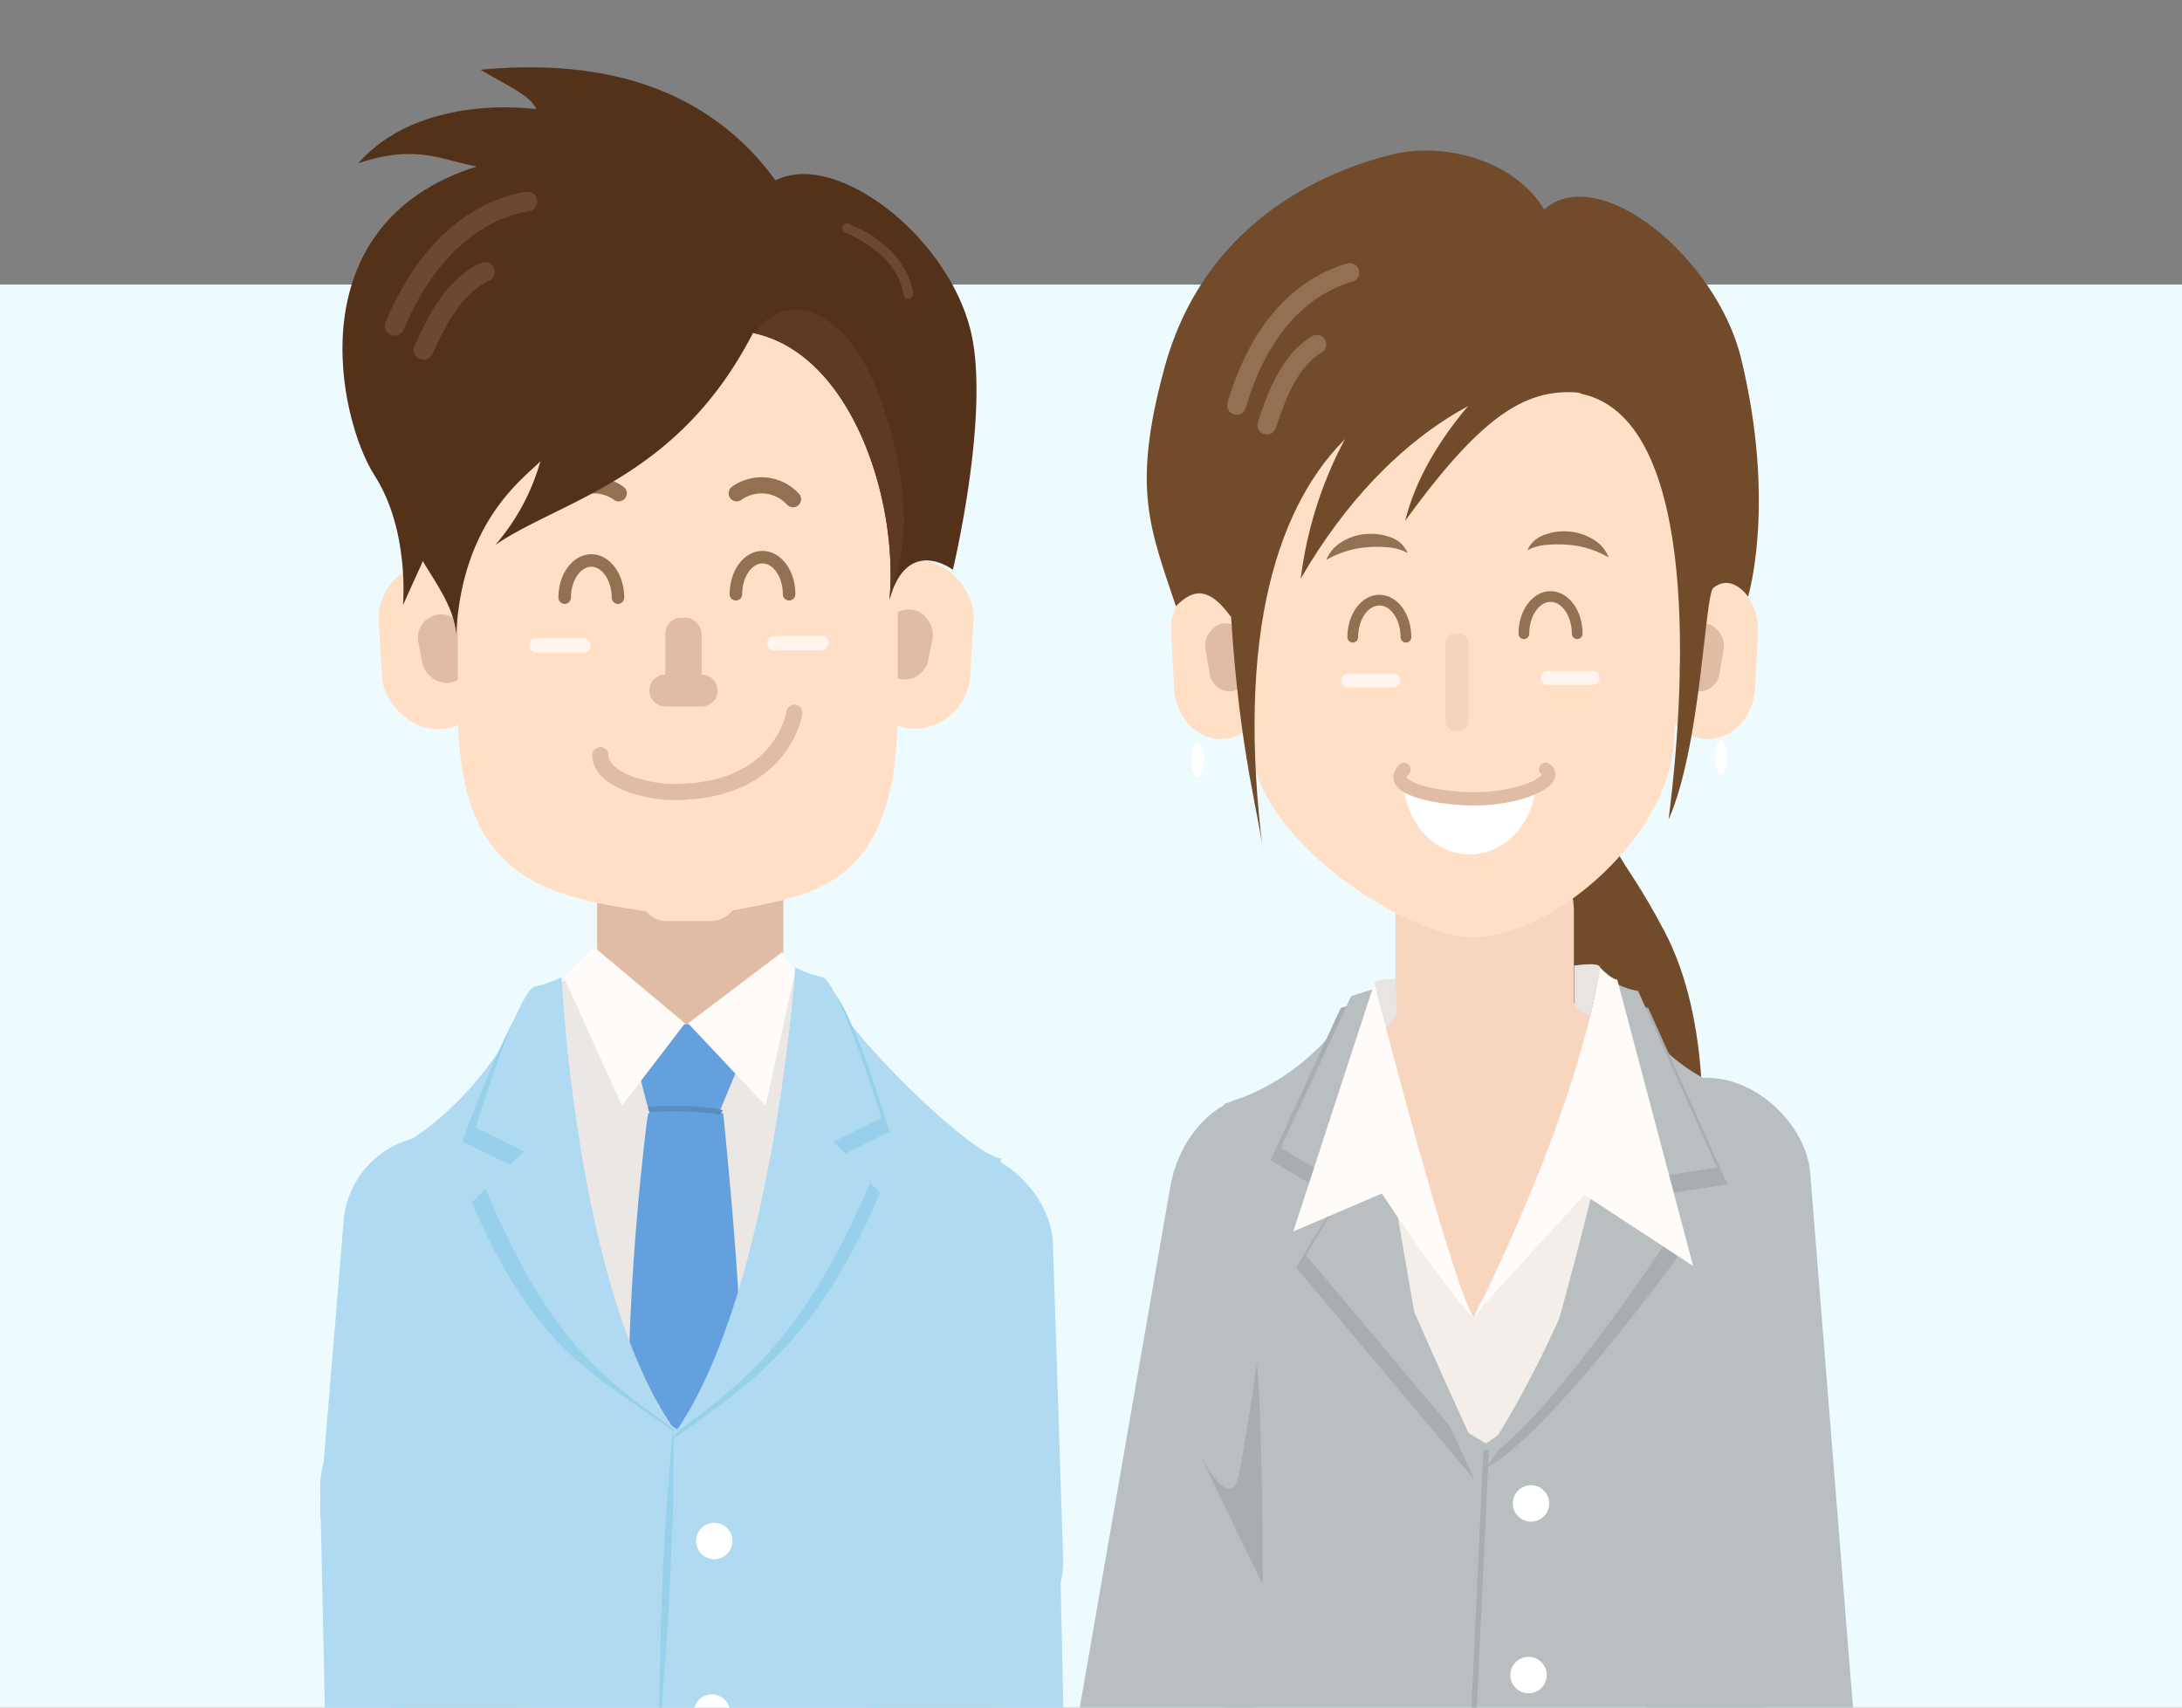
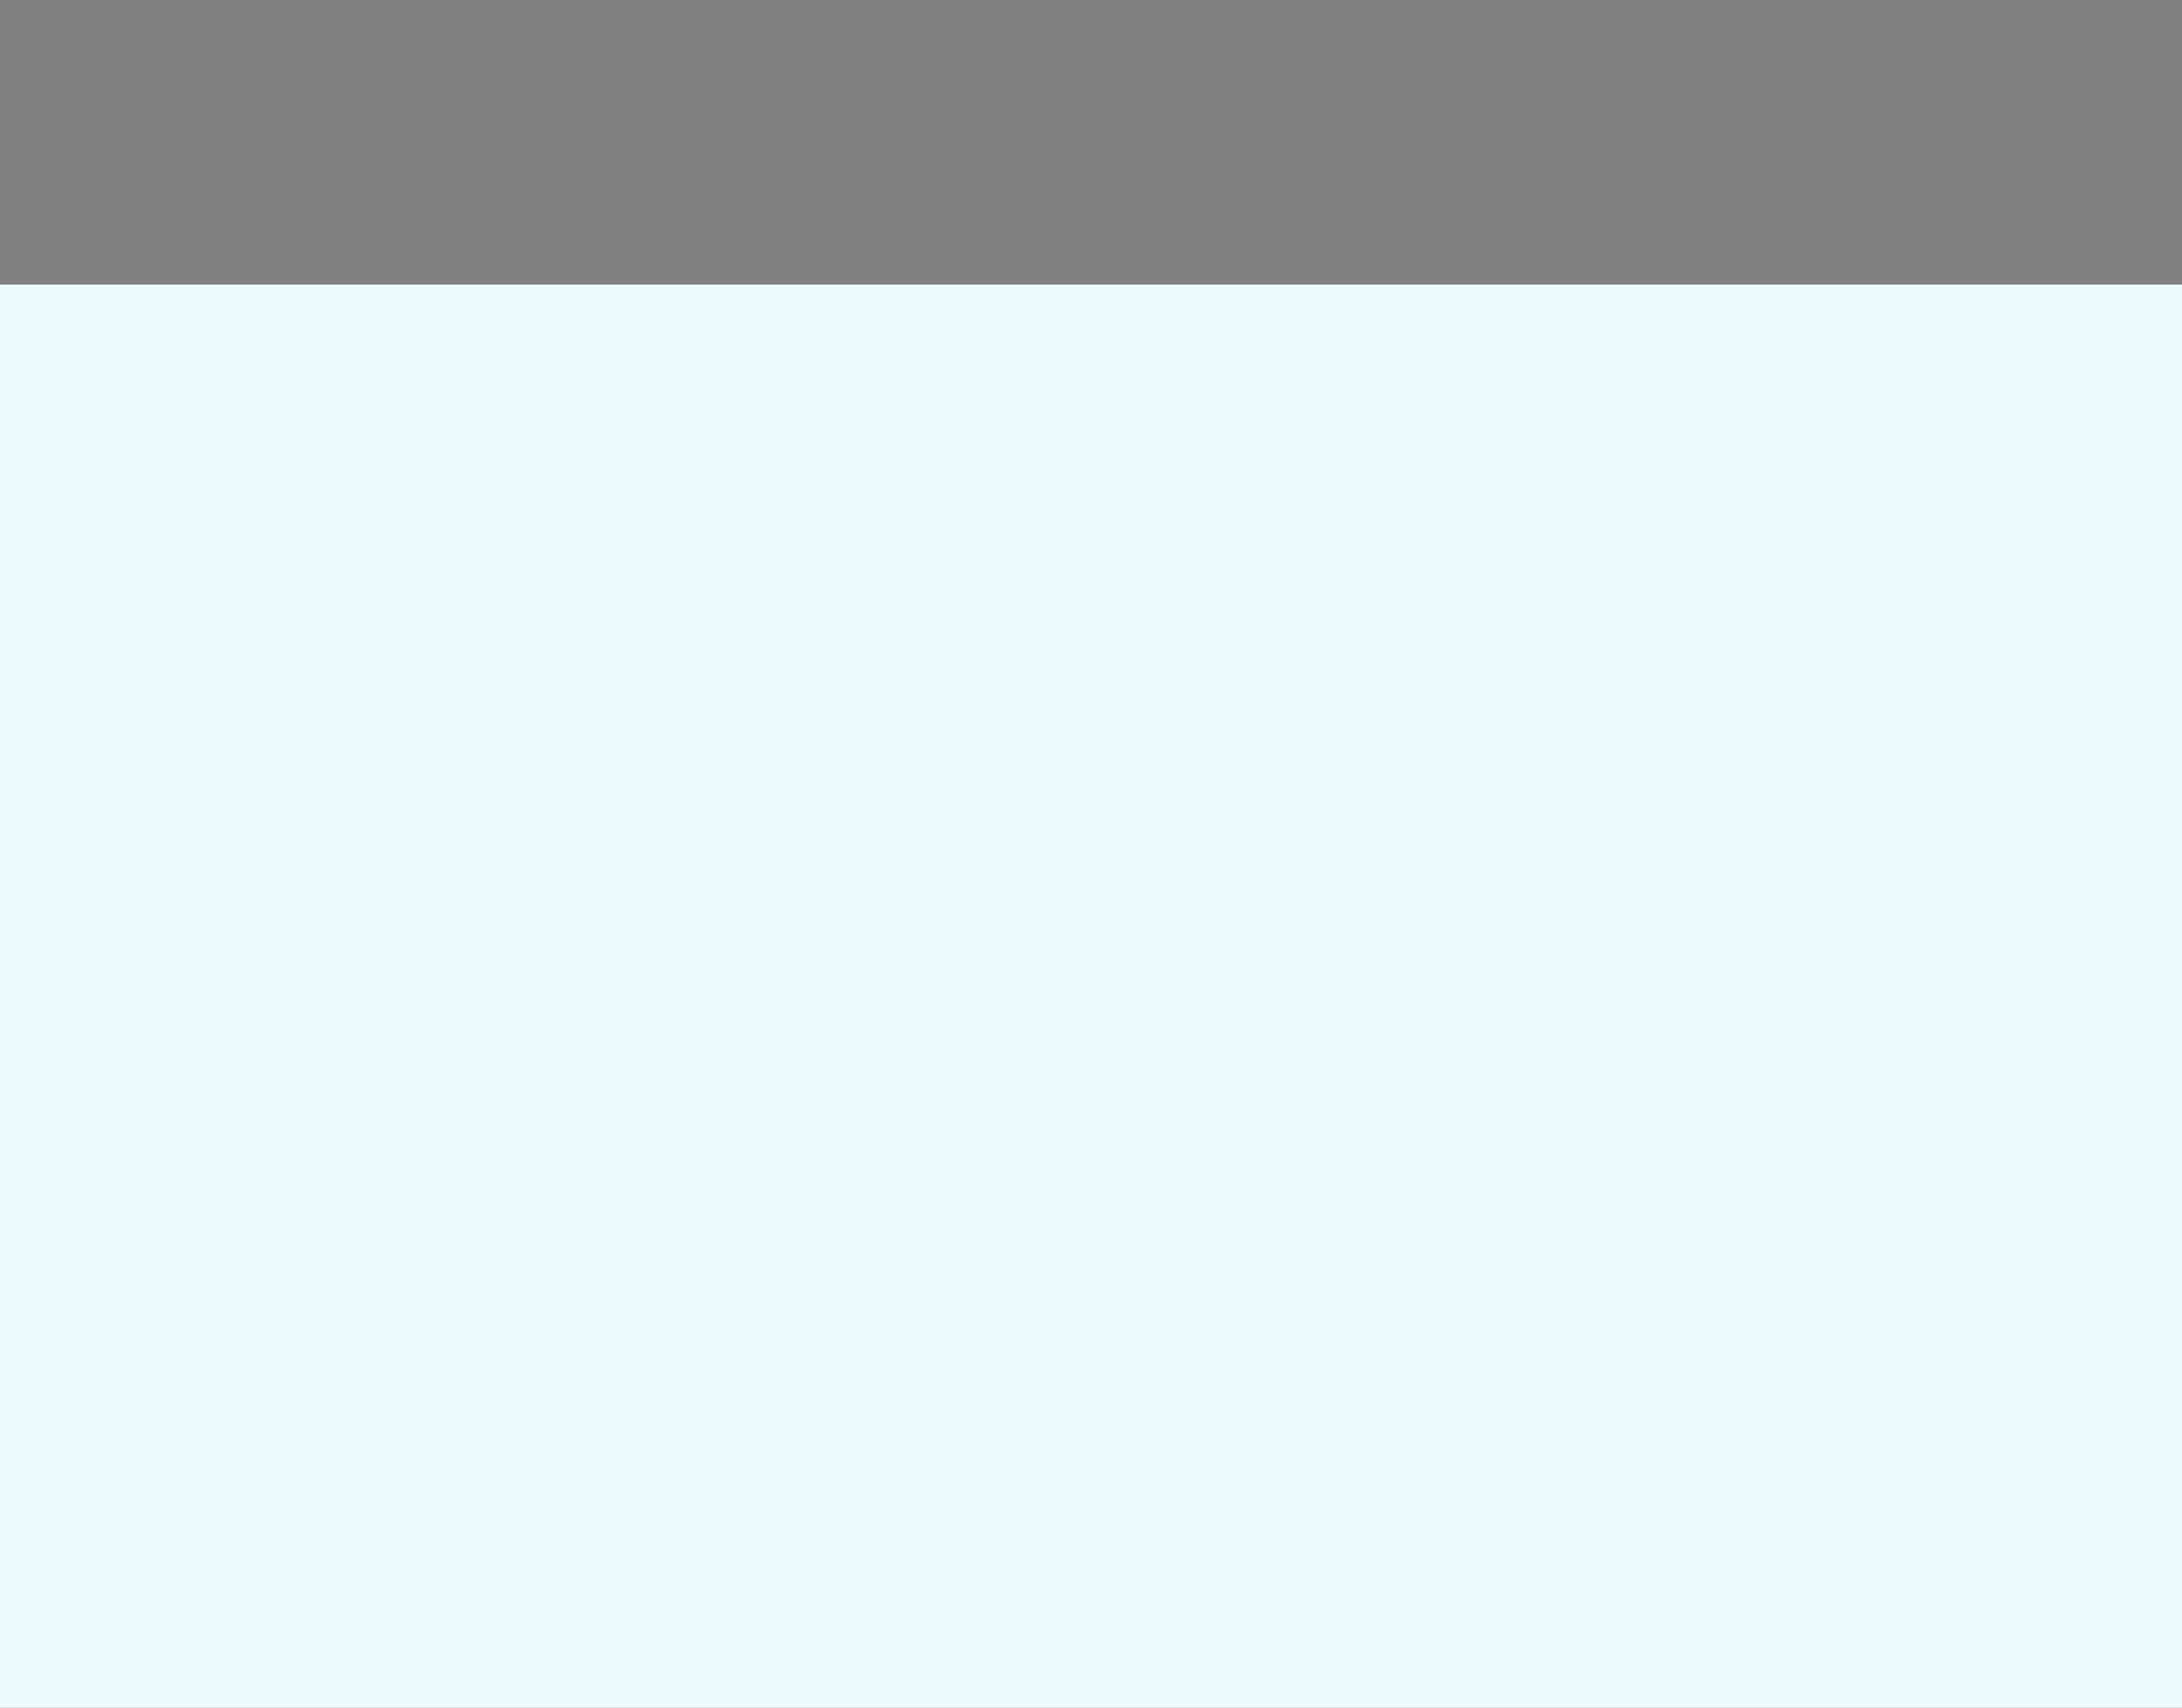
<svg xmlns="http://www.w3.org/2000/svg" viewBox="0 0 230 180">
  <rect x="0" y="0" width="230" height="180" fill="#808080" stroke="none" />
  <defs>
    <style>.cls-1,.cls-12,.cls-15,.cls-16,.cls-17,.cls-19,.cls-20,.cls-25,.cls-27,.cls-33,.cls-34,.cls-35,.cls-6{fill:none;}.cls-2{fill:#edfbff;}.cls-3{clip-path:url(#clip-path);}.cls-4{fill:#e0bca4;}.cls-5{fill:#ffe0c7;}.cls-27,.cls-6{stroke:#fff5ee;}.cls-15,.cls-16,.cls-17,.cls-19,.cls-20,.cls-25,.cls-27,.cls-33,.cls-34,.cls-6{stroke-linecap:round;}.cls-12,.cls-15,.cls-16,.cls-17,.cls-19,.cls-20,.cls-25,.cls-27,.cls-33,.cls-34,.cls-35,.cls-6{stroke-miterlimit:10;}.cls-6{stroke-width:1.51px;}.cls-7{fill:#e8e3e2;}.cls-8{fill:#afdaf2;}.cls-9{fill:#eae7e5;}.cls-10{fill:#64a0dd;}.cls-11{fill:#96d0ea;}.cls-12{stroke:#578ebc;}.cls-12,.cls-35{stroke-width:0.57px;}.cls-13{fill:#fff;}.cls-14{fill:#fffbf8;}.cls-15,.cls-34{stroke:#e0bca4;}.cls-15,.cls-17{stroke-width:1.7px;}.cls-16,.cls-17,.cls-19,.cls-20,.cls-25,.cls-33{stroke:#937052;}.cls-16{stroke-width:1.32px;}.cls-18{fill:#543119;}.cls-19{stroke-width:2.08px;}.cls-19,.cls-20{opacity:0.37;}.cls-20{stroke-width:1.03px;}.cls-21{clip-path:url(#clip-path-2);}.cls-22{fill:#603a20;}.cls-23{fill:#724b2b;}.cls-24{fill:#f7d5bf;}.cls-25{stroke-width:1.99px;}.cls-26{fill:#937052;}.cls-27{stroke-width:1.45px;}.cls-28{opacity:0.34;}.cls-29{fill:#b9bfc1;}.cls-30{fill:#f4eeea;}.cls-31{fill:#a8aeaf;}.cls-32{fill:#e8e4e2;}.cls-33{stroke-width:1.13px;}.cls-34{stroke-width:1.4px;}.cls-35{stroke:#a8aeaf;}</style>
    <clipPath id="clip-path">
-       <rect class="cls-1" width="230" height="180" />
-     </clipPath>
+       </clipPath>
    <clipPath id="clip-path-2">
      <path class="cls-1" d="M80.64,19.78c-3.44-5.65-12.33-6.7-17.76-5.33S44,20.13,40.78,37.89s6.69,22,7.31,28.94c.62-11.85,7-16.31,8.87-18.2a22.94,22.94,0,0,1-4.74,8.8c7-4.75,19.23-6.91,27.15-22.33,10.4,2.14,15.35,17.63,14.39,28.1,1.9-6.79,6.68-3.14,6.68-3.14s3.65-15.18,2.11-24.07C100.62,24.84,86.7,14.47,80.64,19.78Z" />
    </clipPath>
  </defs>
  <title>result_3</title>
  <g id="レイヤー_1" data-name="レイヤー 1">
    <rect class="cls-2" y="30" width="230" height="150" />
    <g class="cls-3">
      <rect class="cls-4" x="62.94" y="81.25" width="19.63" height="28.45" rx="9.82" ry="9.82" />
      <rect class="cls-5" x="90.72" y="59.06" width="11.74" height="17.74" rx="5.87" ry="5.87" transform="translate(4.44 -5.91) rotate(3.59)" />
      <rect class="cls-4" x="93.03" y="64.22" width="5.1" height="7.42" rx="2.55" ry="2.55" transform="translate(15.1 -17.35) rotate(11.26)" />
      <rect class="cls-5" x="40.01" y="59.64" width="11.56" height="17.46" rx="5.78" ry="5.78" transform="matrix(-1, 0.06, -0.06, -1, 95.77, 133.74)" />
      <rect class="cls-4" x="44.28" y="64.72" width="5.02" height="7.3" rx="2.51" ry="2.51" transform="translate(106.02 126.29) rotate(168.74)" />
      <path class="cls-5" d="M74.82,34.08H68.06c-10.89,0-19.81,9.14-19.81,20.31V74.66c0,17.53,8.42,19.71,19.81,21.4h8.72c9.53-1.79,17.85-2.81,17.85-21.4V54.39C94.63,43.22,85.71,34.08,74.82,34.08Z" />
      <line class="cls-6" x1="56.56" y1="68.04" x2="61.51" y2="68.04" />
      <line class="cls-6" x1="81.61" y1="67.79" x2="86.57" y2="67.79" />
      <circle class="cls-4" cx="70.13" cy="72.79" r="1.68" />
      <circle class="cls-4" cx="73.96" cy="72.79" r="1.68" />
      <rect class="cls-4" x="70.33" y="71.14" width="3.46" height="3.33" />
      <rect class="cls-4" x="70.13" y="65.11" width="3.83" height="8.67" rx="1.68" ry="1.68" />
      <rect class="cls-5" x="67.34" y="90.2" width="10.44" height="6.89" rx="2.84" ry="2.84" />
      <path class="cls-7" d="M83,104.82C80.71,110,71.9,110.31,67.23,109a.28.28,0,0,0-.15.54c4.87,1.38,14,1,16.44-4.42.15-.33-.33-.62-.48-.29Z" />
      <rect class="cls-8" x="91.14" y="121.14" width="20.39" height="53.62" rx="10.19" ry="10.19" transform="translate(-4.75 3.37) rotate(-1.86)" />
      <rect class="cls-8" x="91.52" y="144.61" width="20.39" height="53.62" rx="10.19" ry="10.19" transform="translate(-3.7 2.25) rotate(-1.24)" />
      <rect class="cls-8" x="34.12" y="146.69" width="20.39" height="53.62" rx="10.19" ry="10.19" transform="translate(-3.76 1) rotate(-1.24)" />
      <rect class="cls-8" x="34.95" y="119.69" width="20.39" height="49.43" rx="9.79" ry="9.79" transform="translate(12.07 -3.23) rotate(4.73)" />
      <polygon class="cls-9" points="61.66 102.42 57.19 104.45 59.91 137.97 70.47 159.62 86.58 126.83 85.82 103.42 81.78 101.72 74.94 109.85 61.66 102.42" />
      <path class="cls-10" d="M66.3,149.54c-.32-13.79,1.82-31.19,2-32.07s7.93-.12,7.93-.12,3,28.68,1.59,33.46c-.82,2.81-5.75,1.2-8.64,2.41C67.11,154.06,66.3,149.54,66.3,149.54Z" />
      <path class="cls-8" d="M56.39,104c-6,13.28-14.85,17.12-14.85,17.12-.76-.76.17,68.32.17,74,7.74,1.43,63.06,0,63.06,0s-1.15-71,.83-73c-2.83,0-16.49-13.15-18.88-18.63C88,110.57,76.1,147.35,76.1,147.35l-4.69,3.33-5.49-3.33Z" />
      <path class="cls-11" d="M84.72,103.41S81.29,137,70.91,151.72c8.31-5.91,15.26-10.48,21.86-26-.62-.63-4.09-3.9-4.09-3.9l5.1-2.52s-4.15-13.72-6.17-14.85A11.33,11.33,0,0,1,84.72,103.41Z" />
      <path class="cls-11" d="M57.79,104.45s2.92,31.74,13.31,46.47c-8.31-5.92-14.76-8.65-21.36-24.19.63-.63,4.09-3.9,4.09-3.9l-5.1-2.52s5.09-13.92,7.1-15A4.51,4.51,0,0,0,57.79,104.45Z" />
      <path class="cls-10" d="M67.59,108h8.64l1.84,3.82-2.31,5.57s-6.51-.24-7.27,0c-.33-.94-2-7.88-2-7.88Z" />
      <path class="cls-12" d="M68.39,117c.93-.29,7.1-.12,7.62.31" />
      <circle class="cls-13" cx="75.29" cy="162.44" r="1.92" />
      <circle class="cls-13" cx="75.04" cy="180.53" r="1.92" />
      <path class="cls-11" d="M71,151.16c0,3.78,0,7.57-.19,11.34s-.3,7.56-.61,11.33c-.14,1.89-.3,3.78-.41,5.66s.08,3.79.13,5.68a63.21,63.21,0,0,1-.58,11.33h-.09a63.3,63.3,0,0,1-.13-11.35c.41-3.77.41-7.56.49-11.34s.2-7.56.44-11.34.49-7.55.86-11.32Z" />
      <path class="cls-11" d="M156.7,151.91c0,3.79,0,7.57-.2,11.35s-.3,7.55-.61,11.33c-.14,1.88-.3,3.77-.41,5.66s.08,3.78.13,5.68a63.25,63.25,0,0,1-.58,11.33h-.09a63.41,63.41,0,0,1-.13-11.36c.41-3.77.41-7.55.49-11.33s.2-7.57.44-11.34.49-7.55.86-11.32Z" />
      <polygon class="cls-14" points="59.46 103.06 62.57 99.8 72.2 107.87 65.55 116.56 59.46 103.06" />
      <polygon class="cls-14" points="82.44 100.37 72.53 107.87 80.7 116.56 83.81 102.44 82.44 100.37" />
      <path class="cls-8" d="M59.2,103s1.51,33,11.9,47.7c-8.31-5.91-13.34-9.88-19.95-25.42.63-.63,4.09-3.9,4.09-3.9l-5.1-2.52S54.3,105.12,56.31,104A11.19,11.19,0,0,0,59.2,103Z" />
      <path class="cls-8" d="M83.84,102s-2.36,34.39-12.74,49.11c8.3-5.91,14.19-11.29,20.8-26.84-.63-.62-4.09-3.9-4.09-3.9l5.09-2.51S88.75,104.18,86.74,103A11.37,11.37,0,0,1,83.84,102Z" />
      <path class="cls-15" d="M63.28,79.6c0,2.58,4.78,3.89,7.74,3.89,11.52,0,12.71-8.36,12.71-8.36" />
      <path class="cls-16" d="M59.52,63c0-2.16,1.26-3.92,2.81-3.92s2.81,1.76,2.81,3.92" />
      <path class="cls-16" d="M77.57,62.64c0-2.16,1.25-3.91,2.8-3.91s2.81,1.75,2.81,3.91" />
      <path class="cls-17" d="M77.65,52a4.51,4.51,0,0,1,5.94.62" />
      <path class="cls-17" d="M65.22,52a4.51,4.51,0,0,0-5.94.62" />
      <path class="cls-18" d="M80.64,19.78c-3.44-5.65-12.33-6.7-17.76-5.33S44,20.13,40.78,37.89s6.69,22,7.31,28.94c.62-11.85,7-16.31,8.87-18.2a22.94,22.94,0,0,1-4.74,8.8c7-4.75,19.23-6.91,27.15-22.33,10.4,2.14,15.35,17.63,14.39,28.1,1.9-6.79,6.68-3.14,6.68-3.14s3.65-15.18,2.11-24.07C100.62,24.84,86.7,14.47,80.64,19.78Z" />
      <path class="cls-18" d="M82.7,20.41C74.53,7.83,61.28,6.35,50.64,7.35c3.41,2,5.19,2.7,5.91,4.16-5.22-.63-13.78,0-18.79,5.7,6.31-2.13,9.09-.19,12.51.33C31,23.63,35.76,44.35,39.48,50.12s3,13.66,3,13.66l5.67-12.53,16.5-22.9Z" />
      <path class="cls-19" d="M41.59,34.34c4.36-10.29,10.78-12.56,14-13.1" />
      <path class="cls-20" d="M89.29,24.06c5.09,2.16,6.21,5.33,6.47,6.93" />
      <path class="cls-19" d="M44.65,36.87c1.36-3.07,3.27-6.77,6.46-8.2" />
      <g class="cls-21">
        <path class="cls-22" d="M79.3,35.65c1.57-3.09,5.72-4.72,9.88-.13s7.3,17,5.66,23.6-2,7.61-2,7.61l-5-14L81,40.49Z" />
      </g>
      <path class="cls-23" d="M166.42,78c4.2,14.81,3.8,10.31,9,20.12s3.9,23.21,3.8,23.51-11.91,3.3-11.91,3.3l-14.11-6.8,1-22.52Z" />
      <rect class="cls-24" x="147.09" y="86.52" width="18.81" height="50.72" rx="9.41" ry="9.41" />
      <path class="cls-5" d="M179.75,77.9h0c-2.71-.19-4.79-2.91-4.62-6l.32-5.81c.17-3.12,2.53-5.52,5.24-5.32h0c2.71.19,4.79,2.91,4.62,6L185,72.58C184.81,75.7,182.46,78.1,179.75,77.9Z" />
      <path class="cls-4" d="M178.75,72.85h0a2.48,2.48,0,0,1-1.68-2.91l.38-2.21a2.18,2.18,0,0,1,2.52-2h0a2.5,2.5,0,0,1,1.68,2.91l-.38,2.21A2.18,2.18,0,0,1,178.75,72.85Z" />
      <path class="cls-5" d="M129,77.9h0c2.71-.19,4.79-2.91,4.62-6l-.31-5.81c-.17-3.12-2.53-5.52-5.24-5.32h0c-2.71.19-4.79,2.91-4.62,6l.31,5.81C123.92,75.7,126.28,78.1,129,77.9Z" />
      <path class="cls-4" d="M130,72.85h0a2.5,2.5,0,0,0,1.68-2.91l-.38-2.21a2.18,2.18,0,0,0-2.52-2h0a2.5,2.5,0,0,0-1.69,2.91l.39,2.21A2.18,2.18,0,0,0,130,72.85Z" />
      <path class="cls-5" d="M160.81,37.34l-10,2.54a19,19,0,0,0-19,19v19c0,10.44,16.5,20.91,23.53,20.91h0c8.39,0,21.14-11,21.14-21.41l1.1-19.51C177.63,47.37,171.25,37.34,160.81,37.34Z" />
      <path class="cls-23" d="M162.77,22.08c-3.3-5.41-10.85-7.1-16.06-5.79s-19.51,5.91-24,22.61c-3.41,12.61-1.51,16.77,1.24,25,1.84-1.84,3.46-2.11,5.82,1.15.9,14.56,3.07,21.25,3.43,25.23-6.19-47.58,19-54.58,33.56-48.75,11.68,2.57,11.31,27.68,9.12,44.86,3.45-7.78,3.81-23.7,4.72-24.42,2-1.58,3.66.93,3.66.93s3-9.79-.75-25.19C180.91,27.18,168.58,17,162.77,22.08Z" />
      <path class="cls-25" d="M130.35,42.73c3-10.27,8.89-13.13,11.93-14" />
      <path class="cls-25" d="M133.54,44.81c1-3.07,2.38-6.8,5.26-8.51" />
      <path class="cls-26" d="M161,58a3,3,0,0,1,1.91-1.66,5.72,5.72,0,0,1,2.56-.3,5.64,5.64,0,0,1,2.45.81,3.8,3.8,0,0,1,1.65,1.91,10.07,10.07,0,0,0-4.24-1.33,12.08,12.08,0,0,0-2.17,0A5.13,5.13,0,0,0,161,58Z" />
      <path class="cls-26" d="M148.38,58.29a5.21,5.21,0,0,0-2.16-.6,12.2,12.2,0,0,0-2.18,0,10.4,10.4,0,0,0-4.24,1.33,3.86,3.86,0,0,1,1.66-1.91,5.64,5.64,0,0,1,2.45-.81,5.82,5.82,0,0,1,2.55.3A3,3,0,0,1,148.38,58.29Z" />
      <line class="cls-27" x1="142.12" y1="71.73" x2="146.87" y2="71.73" />
      <line class="cls-27" x1="163.13" y1="71.46" x2="167.88" y2="71.46" />
      <g class="cls-28">
        <rect class="cls-4" x="152.38" y="66.77" width="2.41" height="10.29" rx="0.98" ry="0.98" />
      </g>
      <path class="cls-29" d="M119.36,200.39h0c-4.85-.85-8-6.55-6.89-12.67l10.88-62.57c1.06-6.12,5.9-10.45,10.75-9.6h0c4.86.84,8,6.54,6.89,12.67l-10.87,62.56C129.05,196.91,124.21,201.23,119.36,200.39Z" />
      <rect class="cls-29" x="172.01" y="114.62" width="21.61" height="86.13" rx="10.81" ry="10.81" transform="matrix(-1, 0.08, -0.08, -1, 378.01, 299.76)" />
      <polygon class="cls-30" points="144.86 115.3 153.13 135.66 155.53 138.87 168.77 117.55 172.39 127.08 164.98 149.57 152.33 157.33 143.97 135.06 144.86 115.3" />
      <path class="cls-29" d="M143.16,104.88a24,24,0,0,1-14.06,11.47s-1.09,2.5-1.1,2.5c-.56.08-2,35.12,1.25,52.58h0c.33,11.69-1.44,20.41-1.47,22.46a.07.07,0,0,0,0,.06c8.17,1.49,57.43,5.81,59.52,6,0,0,.07,0,.06-.06a227.35,227.35,0,0,1-1.57-29.54c.46-24.58-1-52.16.19-54.08a.06.06,0,0,0,0-.08c-9.69-2.73-12.53-7.27-14.6-11.61a.06.06,0,0,0-.11,0c1,8.23-9.41,43.19-9.67,44.07l0,0-4.93,3.5h-.06l-5.76-3.5a.05.05,0,0,1,0,0l-7.54-43.78A.06.06,0,0,0,143.16,104.88Z" />
      <path class="cls-31" d="M141.32,106.25l-7.4,16.06,7.05,4.15-4.35,7.15L155.43,156s-12.06-25.92-12.71-30.07,1.95-20.66,1.95-20.66Z" />
      <path class="cls-31" d="M170.67,105a7.88,7.88,0,0,0,3.07,1.24l8.34,18.61-9.14,1.4,3.87,6.27s-13.54,18.76-20.15,22.2c6.94-10.11,13.08-23.47,14.48-29.61S170.67,105,170.67,105Z" />
      <path class="cls-29" d="M169.6,103.22a7.74,7.74,0,0,0,3.07,1.24L181,123.07l-9.14,1.4,3.87,6.27s-13.07,19.95-19.68,23.38c6.94-10.1,12.61-24.64,14-30.78S169.6,103.22,169.6,103.22Z" />
      <path class="cls-29" d="M142.42,105,135,121l7,4.15-4.35,7.15,18.81,22.37s-12.06-25.92-12.71-30.07,2-20.66,2-20.66Z" />
      <path class="cls-32" d="M147.09,103.22s-2.07-.11-2.22.5,2.74,12.18,2.74,12.18Z" />
      <path class="cls-32" d="M165.93,101.79s2.59-.43,2.74.17-2.74,12.19-2.74,12.19Z" />
      <path class="cls-24" d="M147.24,107c-2,2.6-2.94,2.14-2.94,2.14l8,25.65,3,4.1L170.2,109.1l-.1-2.17s-3.77.77-4.17-1.23C162.89,105.33,147.24,107,147.24,107Z" />
      <path class="cls-14" d="M155.53,138.48S166,118.18,168.67,102c1.36,1.37,1.8,1.26,1.8,1.26l8,30.19L167,125.94Z" />
-       <path class="cls-14" d="M144.86,103.66s8.6,33.42,10.67,35.49c-3.2-3.2-9.87-13.34-9.87-13.34l-9.34,4Z" />
-       <path class="cls-23" d="M163.77,34.59c-4.93,3.33-13.44,11.24-15.65,20.31,8.41-11.61,13-14,18.5-13.5" />
+       <path class="cls-14" d="M144.86,103.66c-3.2-3.2-9.87-13.34-9.87-13.34l-9.34,4Z" />
      <path class="cls-23" d="M153.31,32.3C147.71,37.05,139,46.11,137.1,61c9.57-16.53,22.42-21.77,28.72-21" />
      <ellipse class="cls-13" cx="126.27" cy="80.13" rx="0.64" ry="1.81" />
      <ellipse class="cls-13" cx="181.4" cy="79.83" rx="0.64" ry="1.81" />
      <path class="cls-31" d="M132.5,143.76c.6,6.34.6,22.88.6,23.15s-7-14.34-7-14.34,3.57,7.54,4.5,2.8S132.44,144,132.44,144" />
      <path class="cls-13" d="M161.92,82.06c0,4.43-3.12,8-7,8s-7-3.59-7-8c3,2,3.65,2.27,7.51,2.27S157.21,84.33,161.92,82.06Z" />
      <path class="cls-33" d="M142.59,67.17c0-2.16,1.26-3.91,2.81-3.91s2.8,1.75,2.8,3.91" />
      <path class="cls-33" d="M160.63,66.8c0-2.17,1.26-3.92,2.81-3.92s2.81,1.75,2.81,3.92" />
      <path class="cls-34" d="M148,81.11c-2,1.93,3.33,3.1,7.47,3.1,5,0,9-2.07,7.45-3.12" />
      <polyline class="cls-35" points="156.65 152.85 155.33 181.27 154.98 198.2" />
      <circle class="cls-13" cx="161.38" cy="158.48" r="1.92" />
      <circle class="cls-13" cx="161.12" cy="176.57" r="1.92" />
    </g>
  </g>
</svg>